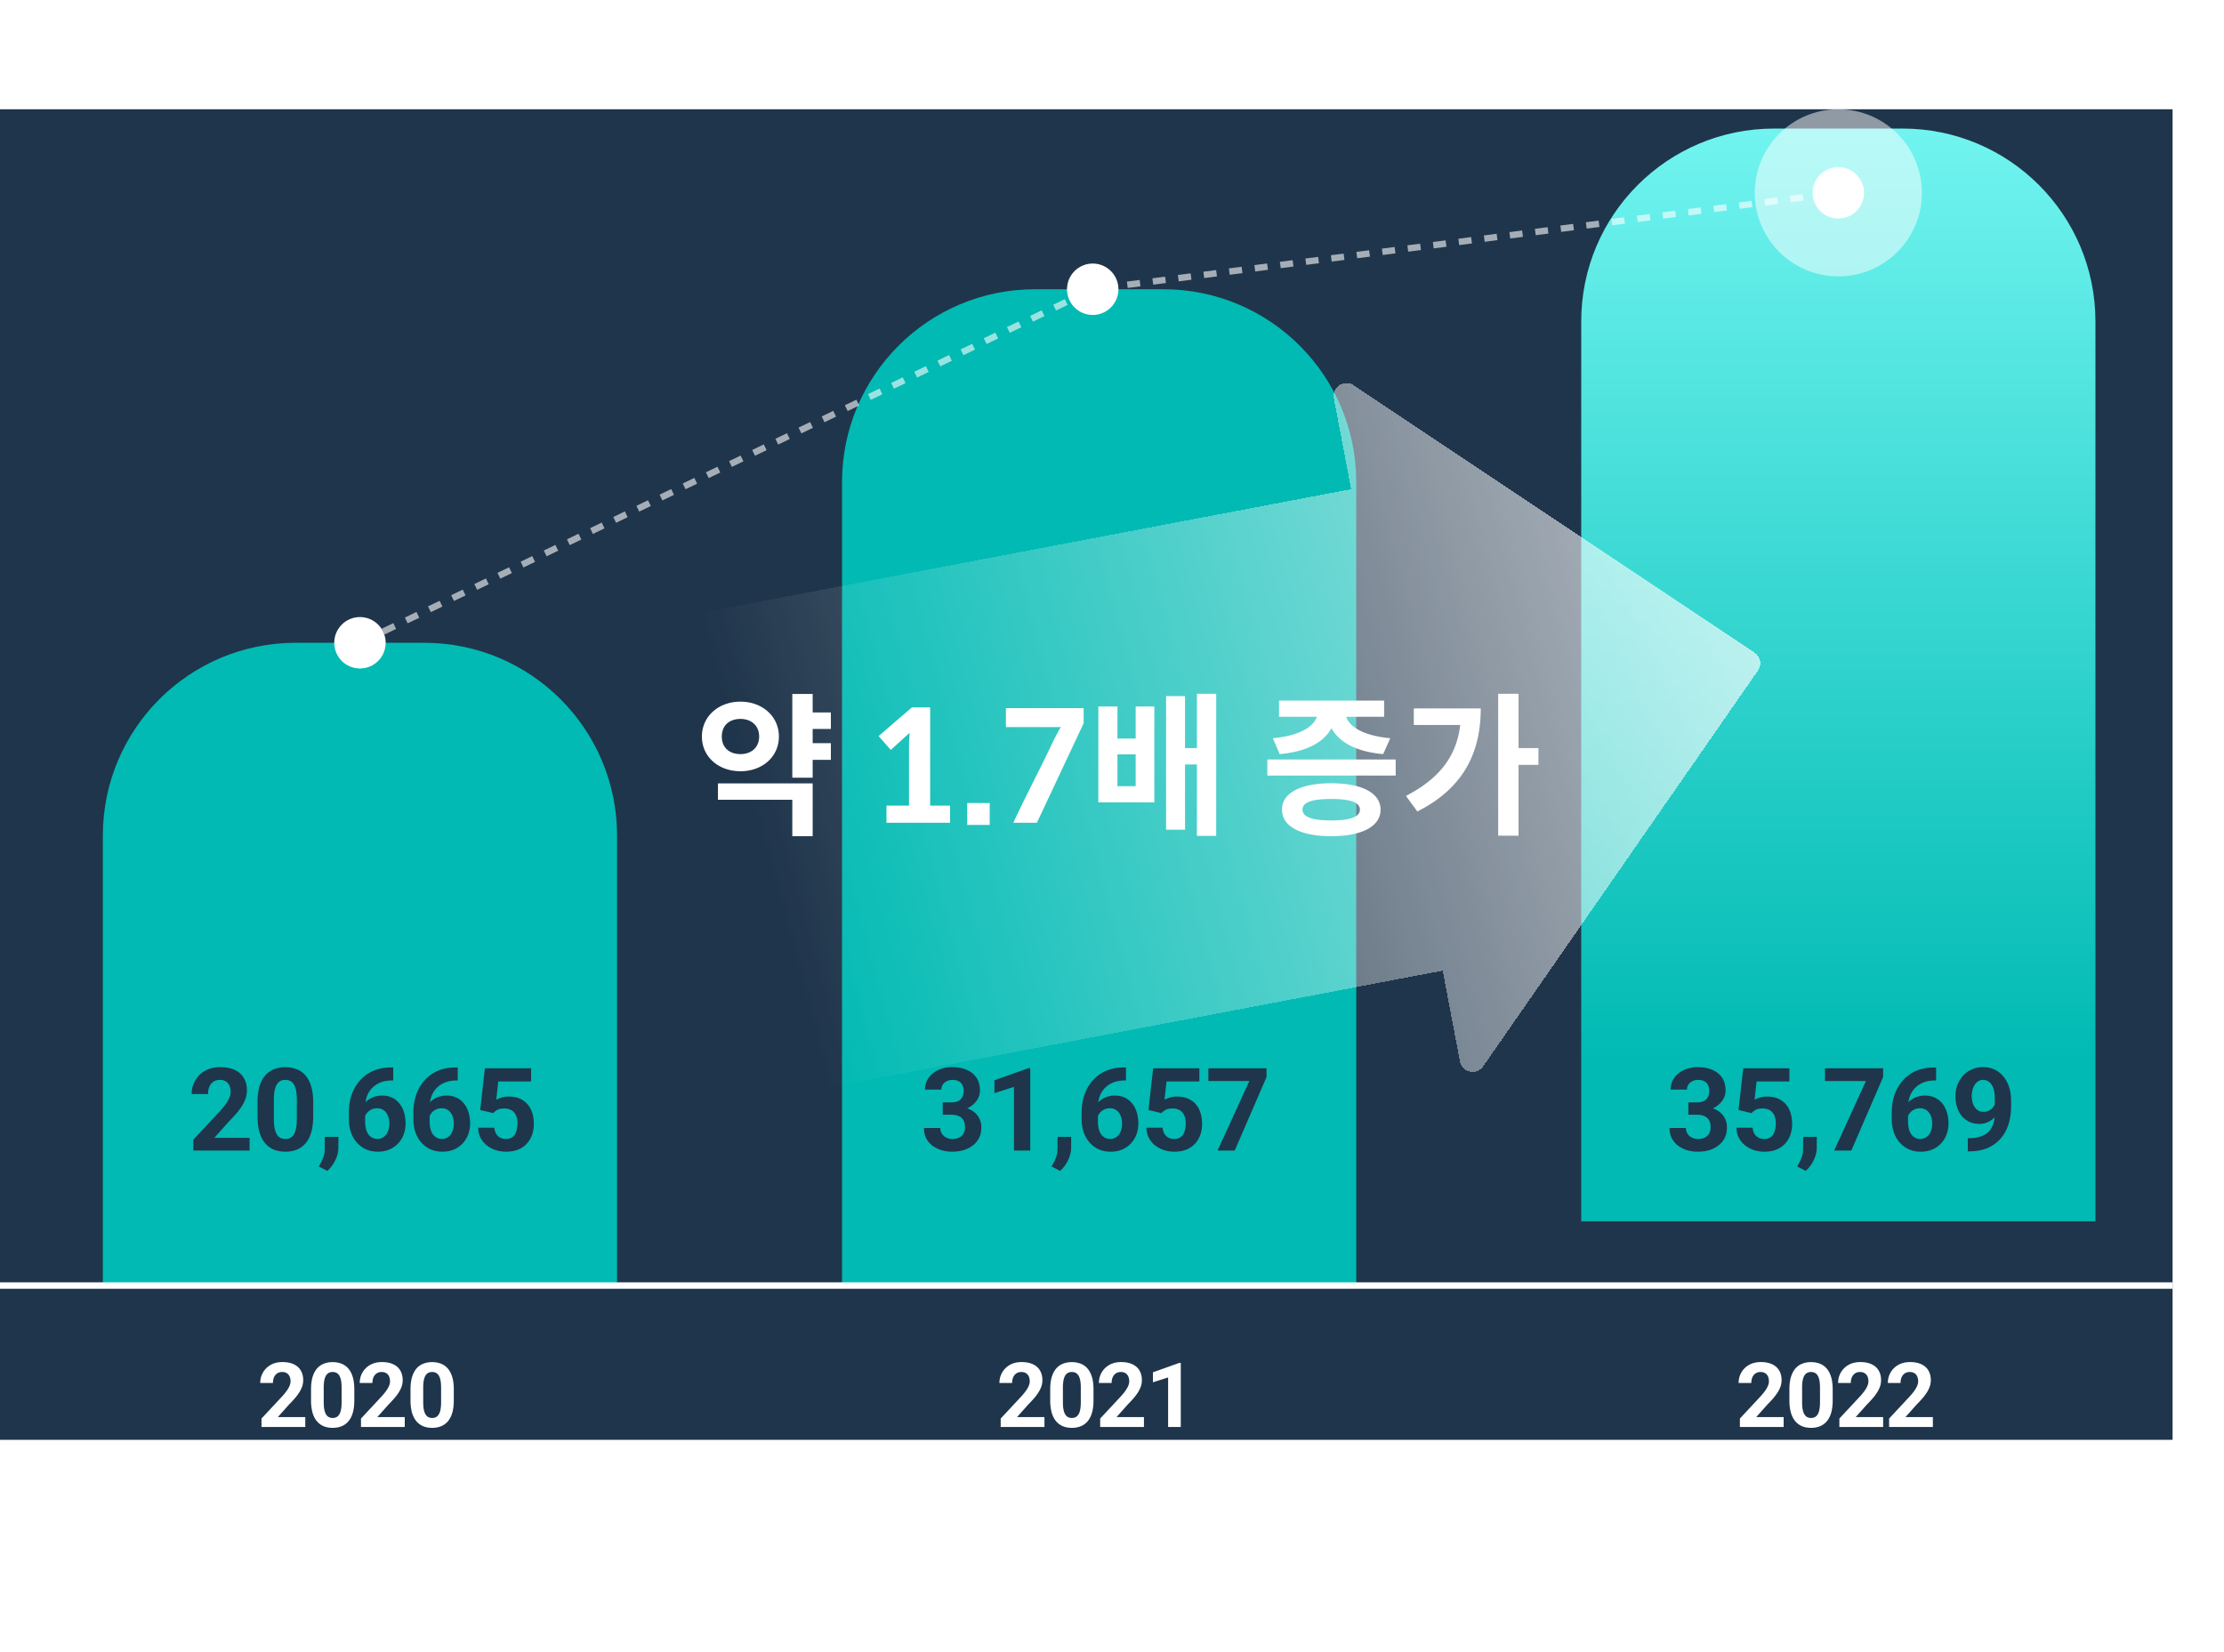
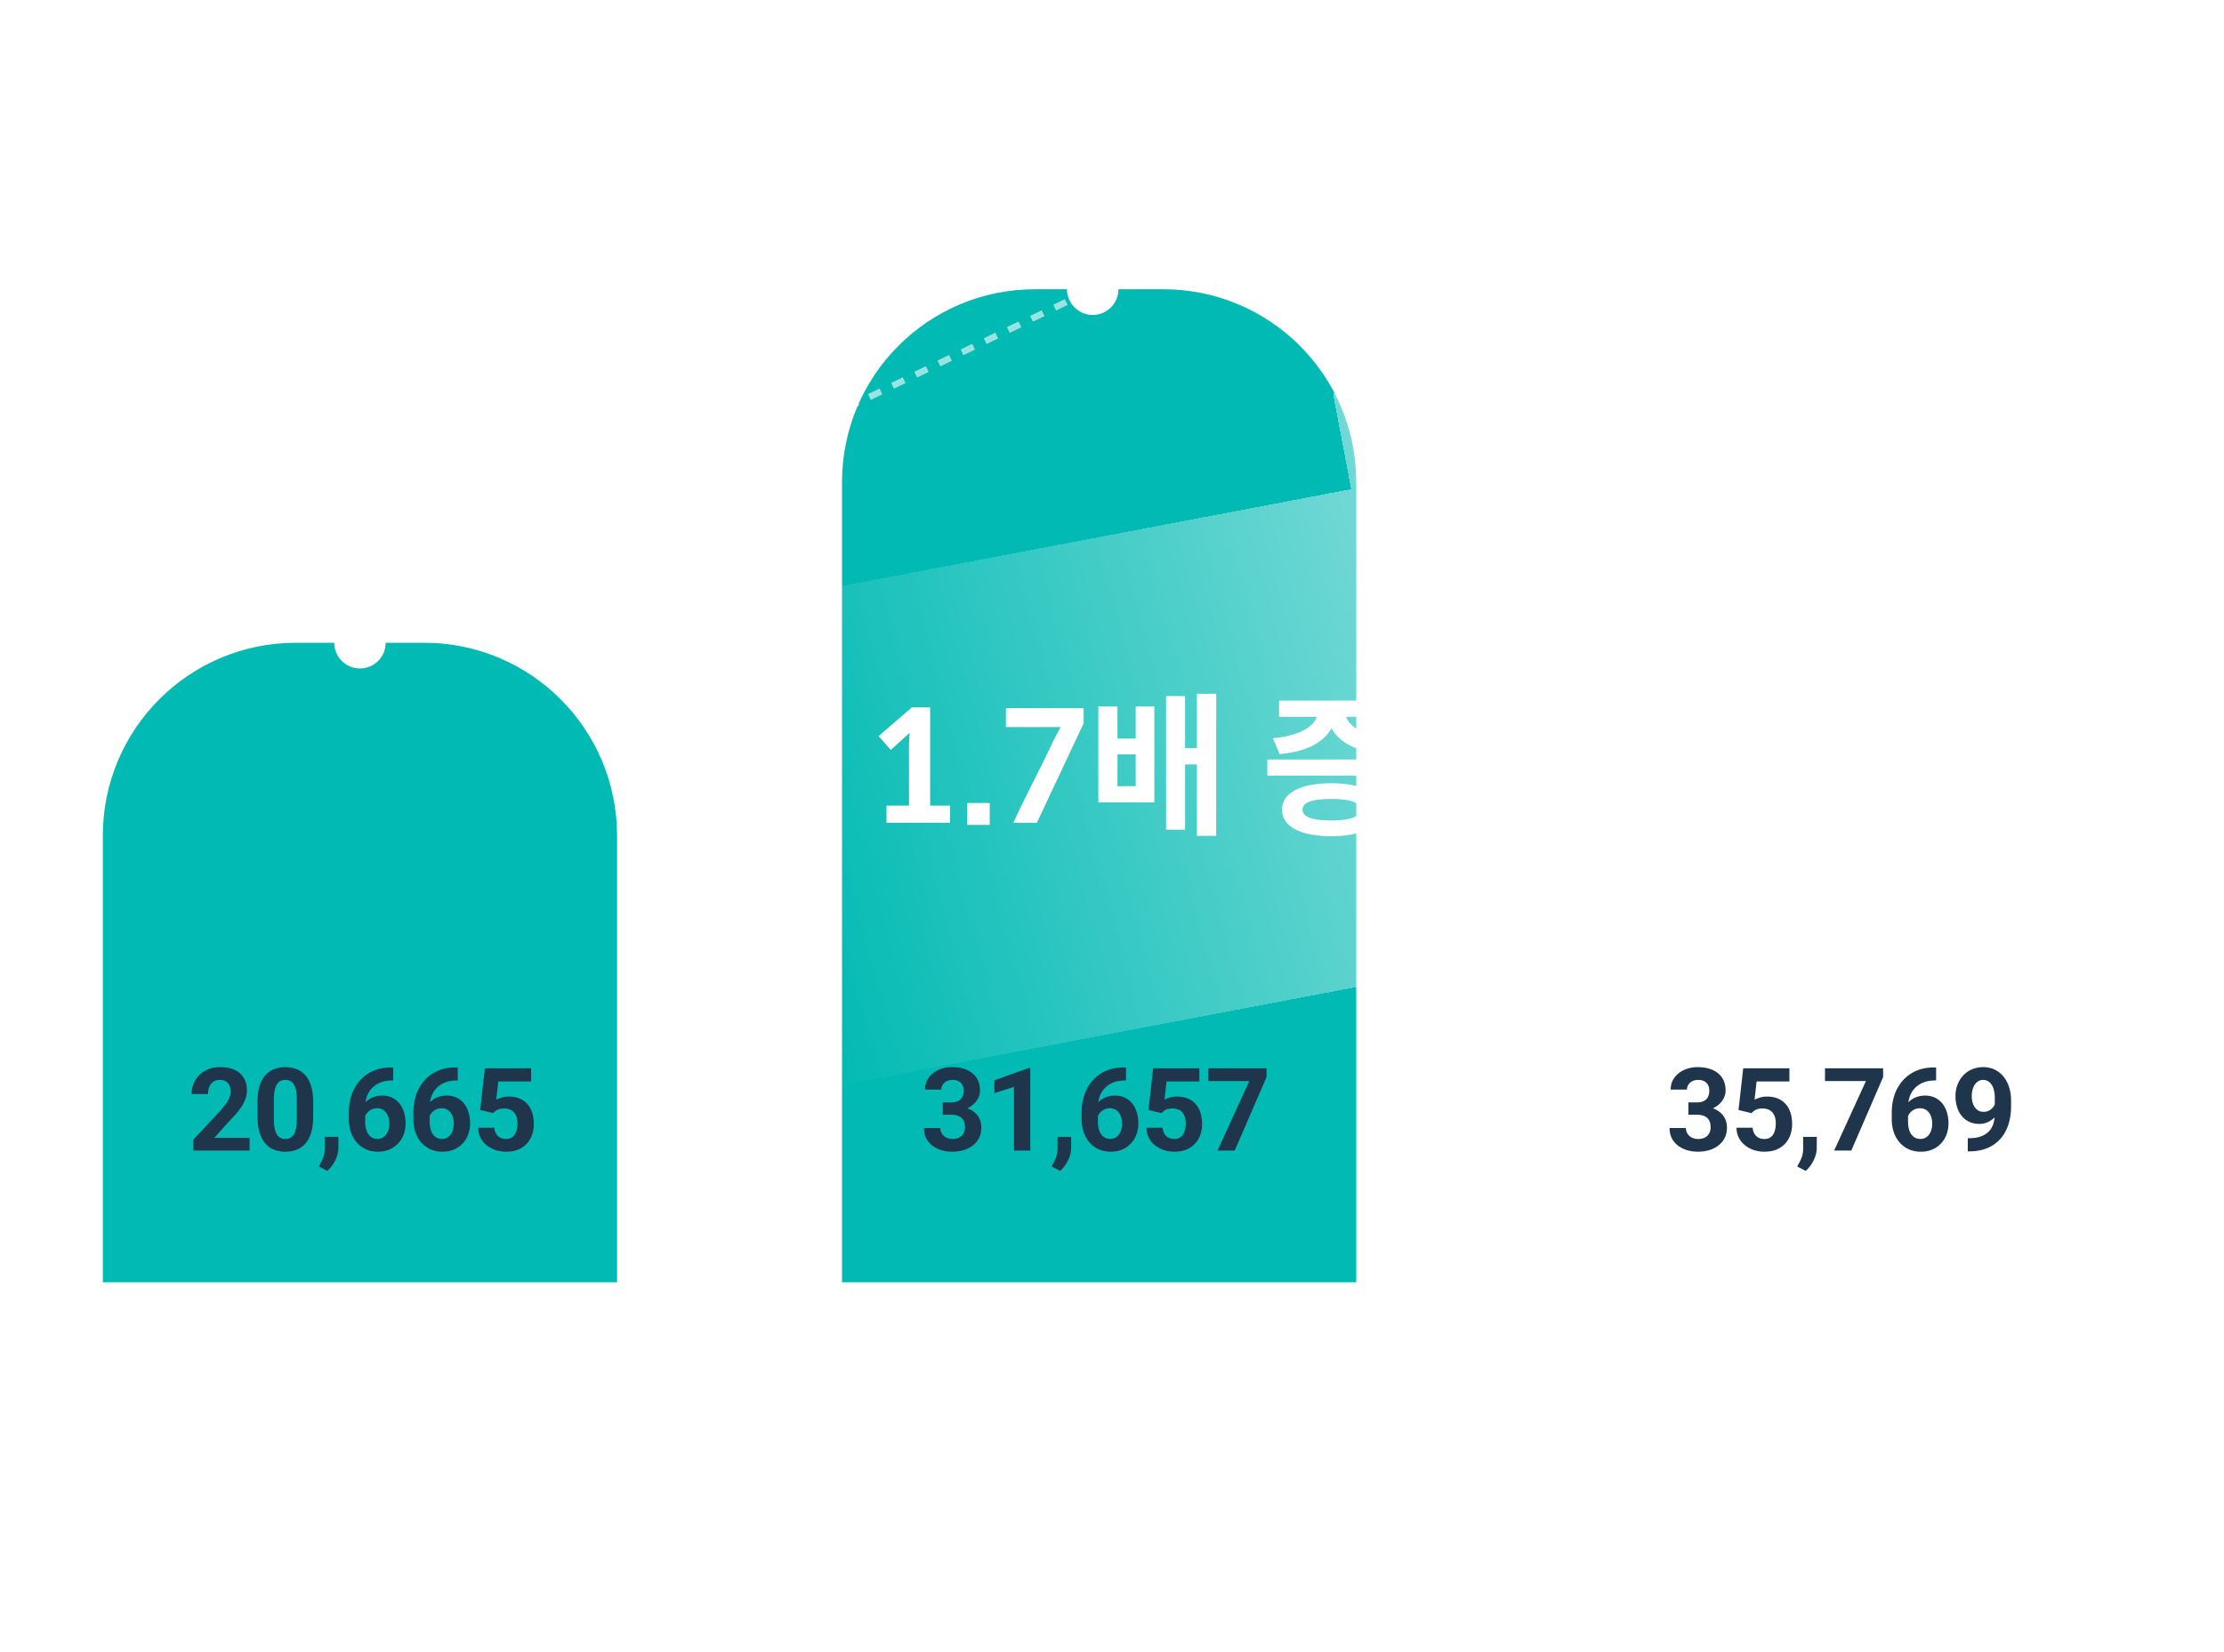
<svg xmlns="http://www.w3.org/2000/svg" width="346" height="257" viewBox="0 0 346 257" fill="none">
-   <path d="M0 17h338v207H0V17z" fill="#1F354B" />
+   <path d="M0 17h338v207V17z" fill="#1F354B" />
  <path d="M277.492 220.462V222h-6.808v-1.312l3.219-3.453c.324-.36.579-.676.766-.95.187-.278.321-.526.403-.745a1.75 1.75 0 0 0 .13-.636c0-.3-.05-.558-.15-.772a1.122 1.122 0 0 0-.445-.506c-.191-.119-.428-.178-.711-.178-.3 0-.56.073-.779.219a1.397 1.397 0 0 0-.492.608c-.109.26-.164.554-.164.882h-1.976c0-.592.142-1.135.424-1.627a3.109 3.109 0 0 1 1.196-1.182c.515-.297 1.126-.445 1.833-.445.697 0 1.285.114 1.763.342.483.223.848.547 1.094.971.251.419.376.92.376 1.504 0 .328-.053.649-.157.964a4.383 4.383 0 0 1-.452.929 7.309 7.309 0 0 1-.697.93c-.273.314-.576.64-.909.978l-1.729 1.941h4.265zm7.63-4.314v1.723c0 .747-.08 1.392-.239 1.935-.16.537-.39.979-.691 1.326a2.72 2.72 0 0 1-1.059.759 3.657 3.657 0 0 1-1.368.246c-.401 0-.774-.05-1.121-.151a2.802 2.802 0 0 1-.936-.485 3.062 3.062 0 0 1-.711-.827 4.241 4.241 0 0 1-.451-1.203 7.302 7.302 0 0 1-.158-1.6v-1.723c0-.747.08-1.387.24-1.92.164-.538.394-.978.69-1.32a2.717 2.717 0 0 1 1.067-.752c.41-.164.865-.246 1.367-.246.401 0 .772.053 1.114.157.346.101.659.258.937.472.278.214.515.49.71.827.196.333.347.732.452 1.196.104.461.157.989.157 1.586zm-1.976 1.983v-2.249c0-.36-.02-.675-.061-.944a2.822 2.822 0 0 0-.171-.683 1.45 1.45 0 0 0-.287-.465 1.057 1.057 0 0 0-.39-.26 1.39 1.39 0 0 0-.485-.082c-.224 0-.422.044-.595.13a1.113 1.113 0 0 0-.431.417c-.118.187-.209.438-.273.752a6.18 6.18 0 0 0-.089 1.135v2.249c0 .36.018.677.055.95.041.273.1.508.177.704.083.192.178.349.288.472.114.118.243.205.389.26.151.054.315.082.492.082.219 0 .413-.044.581-.13.174-.091.319-.233.438-.424.123-.196.214-.451.273-.766.06-.314.089-.697.089-1.148zm9.824 2.331V222h-6.808v-1.312l3.219-3.453c.324-.36.579-.676.766-.95.187-.278.321-.526.403-.745a1.75 1.75 0 0 0 .13-.636c0-.3-.05-.558-.15-.772a1.114 1.114 0 0 0-.444-.506c-.192-.119-.429-.178-.711-.178-.301 0-.561.073-.78.219a1.397 1.397 0 0 0-.492.608c-.109.26-.164.554-.164.882h-1.976c0-.592.142-1.135.424-1.627a3.112 3.112 0 0 1 1.197-1.182c.515-.297 1.125-.445 1.832-.445.697 0 1.285.114 1.763.342.483.223.848.547 1.094.971.251.419.376.92.376 1.504 0 .328-.052.649-.157.964a4.377 4.377 0 0 1-.451.929 7.417 7.417 0 0 1-.698.93c-.273.314-.576.64-.909.978l-1.729 1.941h4.265zm7.739 0V222h-6.808v-1.312l3.22-3.453c.323-.36.578-.676.765-.95.187-.278.321-.526.403-.745a1.75 1.75 0 0 0 .13-.636c0-.3-.05-.558-.15-.772a1.114 1.114 0 0 0-.444-.506c-.192-.119-.429-.178-.711-.178-.301 0-.561.073-.78.219a1.397 1.397 0 0 0-.492.608c-.109.26-.164.554-.164.882h-1.975c0-.592.141-1.135.423-1.627a3.112 3.112 0 0 1 1.197-1.182c.515-.297 1.125-.445 1.832-.445.697 0 1.285.114 1.763.342.483.223.848.547 1.094.971.251.419.376.92.376 1.504 0 .328-.052.649-.157.964a4.377 4.377 0 0 1-.451.929 7.417 7.417 0 0 1-.698.93c-.273.314-.576.64-.909.978l-1.729 1.941h4.265zM162.492 220.462V222h-6.808v-1.312l3.219-3.453c.324-.36.579-.676.766-.95.187-.278.321-.526.403-.745a1.75 1.75 0 0 0 .13-.636c0-.3-.05-.558-.15-.772a1.122 1.122 0 0 0-.445-.506c-.191-.119-.428-.178-.711-.178-.3 0-.56.073-.779.219a1.397 1.397 0 0 0-.492.608c-.109.26-.164.554-.164.882h-1.976c0-.592.142-1.135.424-1.627a3.109 3.109 0 0 1 1.196-1.182c.515-.297 1.126-.445 1.833-.445.697 0 1.285.114 1.763.342.483.223.848.547 1.094.971.251.419.376.92.376 1.504 0 .328-.053.649-.157.964a4.383 4.383 0 0 1-.452.929 7.309 7.309 0 0 1-.697.93c-.273.314-.576.64-.909.978l-1.729 1.941h4.265zm7.63-4.314v1.723c0 .747-.08 1.392-.239 1.935-.16.537-.39.979-.691 1.326a2.72 2.72 0 0 1-1.059.759 3.657 3.657 0 0 1-1.368.246c-.401 0-.774-.05-1.121-.151a2.802 2.802 0 0 1-.936-.485 3.062 3.062 0 0 1-.711-.827 4.241 4.241 0 0 1-.451-1.203 7.302 7.302 0 0 1-.158-1.6v-1.723c0-.747.08-1.387.24-1.92.164-.538.394-.978.69-1.32a2.717 2.717 0 0 1 1.067-.752c.41-.164.865-.246 1.367-.246.401 0 .772.053 1.114.157.346.101.659.258.937.472.278.214.515.49.71.827.196.333.347.732.452 1.196.104.461.157.989.157 1.586zm-1.976 1.983v-2.249c0-.36-.02-.675-.061-.944a2.822 2.822 0 0 0-.171-.683 1.45 1.45 0 0 0-.287-.465 1.057 1.057 0 0 0-.39-.26 1.39 1.39 0 0 0-.485-.082c-.224 0-.422.044-.595.13a1.113 1.113 0 0 0-.431.417c-.118.187-.209.438-.273.752a6.18 6.18 0 0 0-.089 1.135v2.249c0 .36.018.677.055.95.041.273.1.508.177.704.083.192.178.349.288.472.114.118.243.205.389.26.151.054.315.082.492.082.219 0 .413-.044.581-.13.174-.091.319-.233.438-.424.123-.196.214-.451.273-.766.06-.314.089-.697.089-1.148zm9.824 2.331V222h-6.808v-1.312l3.219-3.453c.324-.36.579-.676.766-.95.187-.278.321-.526.403-.745a1.75 1.75 0 0 0 .13-.636c0-.3-.05-.558-.15-.772a1.114 1.114 0 0 0-.444-.506c-.192-.119-.429-.178-.711-.178-.301 0-.561.073-.78.219a1.397 1.397 0 0 0-.492.608c-.109.26-.164.554-.164.882h-1.976c0-.592.142-1.135.424-1.627a3.112 3.112 0 0 1 1.197-1.182c.515-.297 1.125-.445 1.832-.445.697 0 1.285.114 1.763.342.483.223.848.547 1.094.971.251.419.376.92.376 1.504 0 .328-.052.649-.157.964a4.377 4.377 0 0 1-.451.929 7.417 7.417 0 0 1-.698.93c-.273.314-.576.64-.909.978l-1.729 1.941h4.265zm5.73-8.436V222h-1.969v-7.704l-2.365.752v-1.552l4.122-1.47h.212zM47.492 220.462V222h-6.808v-1.312l3.22-3.453a9.37 9.37 0 0 0 .765-.95c.187-.278.321-.526.403-.745.087-.223.13-.435.13-.636 0-.3-.05-.558-.15-.772a1.117 1.117 0 0 0-.445-.506c-.191-.119-.428-.178-.71-.178-.301 0-.561.073-.78.219a1.396 1.396 0 0 0-.492.608c-.11.26-.164.554-.164.882h-1.976c0-.592.142-1.135.424-1.627a3.106 3.106 0 0 1 1.197-1.182c.514-.297 1.125-.445 1.831-.445.698 0 1.286.114 1.764.342.483.223.848.547 1.094.971.25.419.376.92.376 1.504 0 .328-.053.649-.157.964a4.369 4.369 0 0 1-.452.929 7.399 7.399 0 0 1-.697.93c-.273.314-.576.64-.909.978l-1.73 1.941h4.266zm7.63-4.314v1.723c0 .747-.08 1.392-.24 1.935-.159.537-.389.979-.69 1.326-.296.342-.65.595-1.06.759-.41.164-.865.246-1.367.246a3.99 3.99 0 0 1-1.12-.151 2.802 2.802 0 0 1-.937-.485 3.081 3.081 0 0 1-.711-.827 4.235 4.235 0 0 1-.451-1.203 7.317 7.317 0 0 1-.157-1.6v-1.723c0-.747.08-1.387.239-1.92.164-.538.394-.978.69-1.32.3-.342.656-.592 1.067-.752.41-.164.866-.246 1.367-.246.4 0 .772.053 1.114.157.346.101.659.258.937.472.278.214.515.49.71.827.196.333.347.732.452 1.196.104.461.157.989.157 1.586zm-1.976 1.983v-2.249c0-.36-.02-.675-.061-.944a2.78 2.78 0 0 0-.171-.683 1.444 1.444 0 0 0-.287-.465 1.057 1.057 0 0 0-.39-.26 1.388 1.388 0 0 0-.485-.082 1.32 1.32 0 0 0-.595.13 1.112 1.112 0 0 0-.43.417c-.12.187-.21.438-.274.752-.06.31-.089.688-.089 1.135v2.249c0 .36.018.677.055.95.04.273.1.508.178.704.081.192.177.349.287.472.114.118.243.205.39.26.15.054.314.082.491.082.22 0 .413-.044.581-.13.174-.091.32-.233.438-.424.123-.196.214-.451.273-.766.06-.314.09-.697.09-1.148zm9.824 2.331V222h-6.808v-1.312l3.22-3.453c.323-.36.578-.676.765-.95.187-.278.321-.526.403-.745.087-.223.13-.435.13-.636 0-.3-.05-.558-.15-.772a1.117 1.117 0 0 0-.444-.506c-.192-.119-.429-.178-.711-.178-.301 0-.56.073-.78.219a1.396 1.396 0 0 0-.492.608c-.11.26-.164.554-.164.882h-1.975c0-.592.14-1.135.423-1.627a3.107 3.107 0 0 1 1.197-1.182c.515-.297 1.125-.445 1.832-.445.697 0 1.285.114 1.763.342.483.223.848.547 1.094.971.25.419.376.92.376 1.504 0 .328-.052.649-.157.964a4.369 4.369 0 0 1-.451.929 7.407 7.407 0 0 1-.698.93c-.273.314-.576.64-.909.978l-1.73 1.941h4.266zm7.63-4.314v1.723c0 .747-.08 1.392-.24 1.935-.159.537-.389.979-.69 1.326-.296.342-.65.595-1.06.759-.41.164-.865.246-1.366.246-.401 0-.775-.05-1.121-.151a2.801 2.801 0 0 1-.937-.485 3.081 3.081 0 0 1-.711-.827 4.235 4.235 0 0 1-.451-1.203 7.317 7.317 0 0 1-.157-1.6v-1.723c0-.747.08-1.387.239-1.92.164-.538.394-.978.69-1.32a2.72 2.72 0 0 1 1.067-.752c.41-.164.866-.246 1.367-.246.4 0 .772.053 1.114.157.347.101.659.258.937.472.278.214.515.49.71.827.197.333.347.732.452 1.196.105.461.157.989.157 1.586zm-1.976 1.983v-2.249c0-.36-.02-.675-.061-.944a2.776 2.776 0 0 0-.171-.683 1.444 1.444 0 0 0-.287-.465 1.056 1.056 0 0 0-.39-.26 1.388 1.388 0 0 0-.485-.082 1.32 1.32 0 0 0-.595.13 1.111 1.111 0 0 0-.43.417c-.119.187-.21.438-.274.752-.06.31-.089.688-.089 1.135v2.249c0 .36.018.677.055.95.04.273.1.508.178.704.082.192.177.349.287.472.114.118.244.205.39.26.15.054.314.082.492.082.218 0 .412-.044.58-.13.174-.091.32-.233.438-.424.123-.196.214-.451.273-.766.06-.314.09-.697.09-1.148z" fill="#fff" />
  <path d="M16 130c0-16.569 13.431-30 30-30h20c16.569 0 30 13.431 30 30v70H16v-70zM131 75c0-16.569 13.431-30 30-30h20c16.569 0 30 13.431 30 30v125h-80V75z" fill="#00BAB3" />
  <g filter="url(#p0f9g5cvga)">
-     <path d="M246 60c0-16.569 13.431-30 30-30h20c16.569 0 30 13.431 30 30v140h-80V60z" fill="url(#k1xsq9pd1b)" />
-   </g>
+     </g>
  <path d="M38.828 177.021v1.978h-8.754v-1.687l4.14-4.439c.416-.463.744-.87.984-1.222.24-.357.413-.676.519-.958a2.26 2.26 0 0 0 .167-.817c0-.387-.065-.718-.194-.993a1.446 1.446 0 0 0-.57-.651c-.247-.152-.552-.228-.915-.228-.387 0-.72.094-1.002.281a1.791 1.791 0 0 0-.633.782c-.14.334-.21.712-.21 1.134h-2.54c0-.762.181-1.459.544-2.092a3.998 3.998 0 0 1 1.538-1.52c.663-.381 1.448-.571 2.356-.571.896 0 1.652.146 2.267.439.622.287 1.09.703 1.407 1.248.322.539.483 1.184.483 1.934 0 .422-.067.835-.202 1.239a5.594 5.594 0 0 1-.58 1.195 9.646 9.646 0 0 1-.897 1.196c-.351.404-.74.823-1.169 1.256l-2.223 2.496h5.484zm9.895-5.545v2.214c0 .961-.102 1.79-.307 2.488-.205.691-.501 1.26-.888 1.705-.38.439-.835.764-1.362.975a4.693 4.693 0 0 1-1.758.317 5.16 5.16 0 0 1-1.441-.194 3.6 3.6 0 0 1-1.204-.624 3.953 3.953 0 0 1-.915-1.063 5.455 5.455 0 0 1-.58-1.547c-.134-.598-.202-1.283-.202-2.057v-2.214c0-.961.103-1.785.308-2.47.21-.692.507-1.257.887-1.696.387-.44.844-.762 1.372-.967a4.693 4.693 0 0 1 1.757-.317c.516 0 .994.068 1.433.203.445.128.847.331 1.204.606.358.275.662.63.914 1.063.252.428.445.941.58 1.539.135.591.202 1.271.202 2.039zm-2.54 2.548v-2.891c0-.463-.026-.867-.079-1.213a3.556 3.556 0 0 0-.22-.879 1.865 1.865 0 0 0-.369-.598 1.357 1.357 0 0 0-.5-.334 1.773 1.773 0 0 0-.625-.105c-.287 0-.542.056-.764.167a1.42 1.42 0 0 0-.554.536c-.152.24-.27.563-.352.967a7.915 7.915 0 0 0-.114 1.459v2.891c0 .463.024.871.07 1.222.053.352.13.653.23.905.105.246.228.449.368.607.147.152.314.263.501.334.194.07.404.105.633.105.281 0 .53-.055.747-.167a1.47 1.47 0 0 0 .563-.545c.158-.252.275-.58.351-.984.076-.404.114-.897.114-1.477zm6.468 2.839-.009 1.697c0 .65-.164 1.306-.492 1.968-.322.662-.732 1.204-1.23 1.626l-1.319-.676c.147-.27.29-.54.43-.809.142-.27.259-.565.352-.888.094-.322.141-.688.141-1.098v-1.82h2.127zm8.155-10.793h.37v2.022h-.15c-.668 0-1.263.099-1.784.299a3.668 3.668 0 0 0-1.328.852 3.704 3.704 0 0 0-.826 1.319 5.032 5.032 0 0 0-.281 1.731v2.127c0 .457.044.861.132 1.213.094.346.225.636.395.87.176.228.381.401.616.518.234.112.498.167.79.167.276 0 .525-.058.748-.175.228-.117.422-.282.58-.492.164-.217.287-.469.369-.756.088-.293.132-.613.132-.958a3.32 3.32 0 0 0-.132-.958 2.17 2.17 0 0 0-.37-.756 1.687 1.687 0 0 0-.597-.501 1.747 1.747 0 0 0-.79-.176c-.4 0-.75.094-1.056.281a2.023 2.023 0 0 0-.703.703c-.17.288-.26.589-.272.906l-.765-.493c.018-.451.111-.878.281-1.283a3.53 3.53 0 0 1 .721-1.072c.31-.316.683-.562 1.116-.738a3.76 3.76 0 0 1 1.468-.273c.598 0 1.122.115 1.573.343.457.229.838.542 1.143.94.305.399.533.859.685 1.38.153.522.229 1.078.229 1.67 0 .621-.102 1.199-.308 1.732a4.046 4.046 0 0 1-2.223 2.329 4.535 4.535 0 0 1-1.776.334c-.68 0-1.297-.123-1.854-.369a4.225 4.225 0 0 1-1.424-1.055 4.775 4.775 0 0 1-.923-1.608 6.311 6.311 0 0 1-.316-2.039v-.985c0-1.031.15-1.974.448-2.83a6.517 6.517 0 0 1 1.31-2.232 5.825 5.825 0 0 1 2.056-1.468c.803-.346 1.708-.519 2.716-.519zm10.036 0h.37v2.022h-.15c-.668 0-1.263.099-1.784.299a3.67 3.67 0 0 0-1.328.852 3.707 3.707 0 0 0-.826 1.319 5.033 5.033 0 0 0-.281 1.731v2.127c0 .457.044.861.132 1.213.094.346.225.636.395.87.176.228.381.401.615.518.235.112.499.167.792.167.275 0 .524-.058.747-.175.228-.117.421-.282.58-.492.164-.217.287-.469.369-.756.088-.293.132-.613.132-.958 0-.346-.044-.665-.132-.958a2.17 2.17 0 0 0-.37-.756 1.688 1.688 0 0 0-.597-.501 1.747 1.747 0 0 0-.791-.176c-.398 0-.75.094-1.055.281a2.023 2.023 0 0 0-.703.703c-.17.288-.26.589-.272.906l-.765-.493c.018-.451.111-.878.281-1.283a3.53 3.53 0 0 1 .721-1.072c.31-.316.683-.562 1.116-.738a3.76 3.76 0 0 1 1.468-.273c.598 0 1.122.115 1.573.343.457.229.838.542 1.143.94.305.399.533.859.685 1.38.153.522.229 1.078.229 1.67 0 .621-.103 1.199-.308 1.732a4.044 4.044 0 0 1-2.223 2.329 4.535 4.535 0 0 1-1.776.334c-.68 0-1.298-.123-1.854-.369a4.224 4.224 0 0 1-1.424-1.055 4.774 4.774 0 0 1-.923-1.608 6.311 6.311 0 0 1-.316-2.039v-.985c0-1.031.15-1.974.448-2.83a6.516 6.516 0 0 1 1.31-2.232 5.825 5.825 0 0 1 2.056-1.468c.803-.346 1.708-.519 2.716-.519zm5.888 7.102-2.022-.484.73-6.486h7.189v2.048h-5.106l-.317 2.839c.17-.1.428-.205.774-.317a3.605 3.605 0 0 1 1.16-.175c.62 0 1.172.096 1.652.29.48.193.888.474 1.222.843.34.37.597.821.773 1.354.176.533.264 1.137.264 1.811a5.01 5.01 0 0 1-.264 1.626 4.052 4.052 0 0 1-.8 1.371 3.73 3.73 0 0 1-1.344.94c-.54.229-1.178.343-1.916.343-.551 0-1.084-.082-1.6-.246a4.397 4.397 0 0 1-1.38-.73 3.755 3.755 0 0 1-.976-1.169c-.24-.463-.366-.99-.377-1.582h2.513c.035.364.13.677.281.941.159.257.367.457.624.597.258.141.56.211.906.211.322 0 .598-.061.826-.184.228-.123.413-.293.554-.51.14-.223.243-.481.307-.774.07-.298.106-.621.106-.966 0-.346-.041-.659-.123-.941a2.009 2.009 0 0 0-.378-.729 1.672 1.672 0 0 0-.65-.475 2.275 2.275 0 0 0-.906-.167c-.469 0-.832.073-1.09.22a2.603 2.603 0 0 0-.632.501zM146.667 171.502h1.354c.433 0 .791-.073 1.072-.22.281-.152.489-.363.624-.633.14-.275.211-.594.211-.958 0-.328-.065-.618-.194-.87a1.304 1.304 0 0 0-.571-.597c-.258-.147-.583-.22-.975-.22-.311 0-.598.061-.862.184a1.587 1.587 0 0 0-.633.519 1.362 1.362 0 0 0-.237.809h-2.54c0-.704.188-1.316.563-1.837.38-.522.89-.929 1.529-1.222a4.996 4.996 0 0 1 2.109-.439c.867 0 1.626.14 2.277.421.65.276 1.157.683 1.52 1.222.363.539.545 1.207.545 2.004 0 .404-.094.797-.281 1.178a3.3 3.3 0 0 1-.809 1.019 4.022 4.022 0 0 1-1.265.721 5.022 5.022 0 0 1-1.679.264h-1.758v-1.345zm0 1.925v-1.31h1.758c.697 0 1.309.079 1.837.237.527.159.969.387 1.327.686.357.293.627.642.808 1.046.182.398.273.841.273 1.327 0 .598-.114 1.131-.343 1.6a3.339 3.339 0 0 1-.967 1.177c-.41.323-.89.569-1.441.739a6.29 6.29 0 0 1-1.802.246 5.84 5.84 0 0 1-1.591-.22 4.73 4.73 0 0 1-1.406-.677 3.474 3.474 0 0 1-1.002-1.142c-.246-.463-.369-1.011-.369-1.644h2.54c0 .328.082.621.246.879.164.258.39.46.677.607.293.146.618.219.976.219.404 0 .75-.073 1.037-.219.293-.153.515-.364.668-.633.158-.276.237-.595.237-.958 0-.469-.085-.844-.255-1.125a1.515 1.515 0 0 0-.729-.633c-.317-.135-.692-.202-1.125-.202h-1.354zm13.613-7.251v12.823h-2.531v-9.905l-3.041.967v-1.996l5.3-1.889h.272zm6.371 10.687-.009 1.697c0 .65-.164 1.306-.492 1.968-.322.662-.732 1.204-1.23 1.626l-1.319-.676c.147-.27.29-.54.431-.809.14-.27.258-.565.351-.888a3.92 3.92 0 0 0 .141-1.098v-1.82h2.127zm8.155-10.793h.369v2.022h-.149c-.668 0-1.263.099-1.784.299a3.675 3.675 0 0 0-1.328.852 3.72 3.72 0 0 0-.826 1.319 5.045 5.045 0 0 0-.281 1.731v2.127c0 .457.044.861.132 1.213.094.346.225.636.395.87.176.228.381.401.616.518.234.112.498.167.791.167.275 0 .524-.058.747-.175.228-.117.422-.282.58-.492.164-.217.287-.469.369-.756.088-.293.132-.613.132-.958 0-.346-.044-.665-.132-.958a2.17 2.17 0 0 0-.369-.756 1.69 1.69 0 0 0-.598-.501 1.746 1.746 0 0 0-.791-.176c-.398 0-.75.094-1.055.281a2.03 2.03 0 0 0-.703.703c-.17.288-.26.589-.272.906l-.765-.493c.018-.451.112-.878.281-1.283a3.53 3.53 0 0 1 .721-1.072 3.276 3.276 0 0 1 1.116-.738 3.762 3.762 0 0 1 1.468-.273c.598 0 1.122.115 1.573.343.457.229.838.542 1.143.94.305.399.533.859.685 1.38.153.522.229 1.078.229 1.67 0 .621-.103 1.199-.308 1.732a4.04 4.04 0 0 1-2.223 2.329 4.538 4.538 0 0 1-1.776.334 4.54 4.54 0 0 1-1.854-.369 4.218 4.218 0 0 1-1.424-1.055 4.785 4.785 0 0 1-.923-1.608 6.309 6.309 0 0 1-.316-2.039v-.985c0-1.031.149-1.974.448-2.83a6.513 6.513 0 0 1 1.31-2.232 5.826 5.826 0 0 1 2.056-1.468c.803-.346 1.708-.519 2.716-.519zm5.888 7.102-2.022-.484.73-6.486h7.189v2.048h-5.106l-.317 2.839c.17-.1.428-.205.774-.317a3.6 3.6 0 0 1 1.16-.175c.621 0 1.172.096 1.652.29a3.26 3.26 0 0 1 1.222.843c.34.37.597.821.773 1.354.176.533.264 1.137.264 1.811 0 .568-.088 1.11-.264 1.626a4.046 4.046 0 0 1-.8 1.371 3.724 3.724 0 0 1-1.344.94c-.539.229-1.178.343-1.916.343a5.249 5.249 0 0 1-1.6-.246 4.393 4.393 0 0 1-1.38-.73 3.756 3.756 0 0 1-.975-1.169c-.241-.463-.367-.99-.378-1.582h2.513c.035.364.129.677.282.941.158.257.366.457.624.597.257.141.559.211.905.211.322 0 .598-.061.826-.184.229-.123.413-.293.554-.51.14-.223.243-.481.307-.774.071-.298.106-.621.106-.966 0-.346-.041-.659-.123-.941a2.007 2.007 0 0 0-.378-.729 1.672 1.672 0 0 0-.651-.475 2.27 2.27 0 0 0-.905-.167c-.469 0-.832.073-1.09.22a2.58 2.58 0 0 0-.632.501zm16.346-6.97v1.362l-4.948 11.435h-2.672l4.948-10.819h-6.372v-1.978h9.044zM262.667 171.503h1.354c.433 0 .791-.073 1.072-.22.281-.152.489-.363.624-.633.14-.275.211-.594.211-.958 0-.328-.065-.618-.194-.87a1.304 1.304 0 0 0-.571-.597c-.258-.147-.583-.22-.975-.22-.311 0-.598.061-.862.184a1.579 1.579 0 0 0-.633.519 1.362 1.362 0 0 0-.237.809h-2.54c0-.704.188-1.316.563-1.837.38-.522.89-.929 1.529-1.222a4.996 4.996 0 0 1 2.109-.439c.867 0 1.626.14 2.277.421.65.276 1.157.683 1.52 1.222.363.539.545 1.207.545 2.004 0 .404-.094.797-.281 1.178a3.3 3.3 0 0 1-.809 1.019 4.022 4.022 0 0 1-1.265.721 5.022 5.022 0 0 1-1.679.264h-1.758v-1.345zm0 1.925v-1.31h1.758c.697 0 1.309.079 1.837.237.527.159.969.387 1.327.686.357.293.627.642.808 1.046.182.398.273.841.273 1.327 0 .598-.114 1.131-.343 1.6a3.339 3.339 0 0 1-.967 1.177c-.41.323-.89.569-1.441.739a6.29 6.29 0 0 1-1.802.246 5.84 5.84 0 0 1-1.591-.22 4.73 4.73 0 0 1-1.406-.677 3.474 3.474 0 0 1-1.002-1.142c-.246-.463-.369-1.011-.369-1.644h2.54c0 .328.082.621.246.879.164.258.39.46.677.607.293.146.618.219.976.219.404 0 .75-.073 1.037-.219.293-.153.515-.364.668-.633.158-.276.237-.595.237-.958 0-.469-.085-.844-.255-1.125a1.515 1.515 0 0 0-.729-.633c-.317-.135-.692-.202-1.125-.202h-1.354zm9.825-.255-2.021-.484.729-6.486h7.189v2.048h-5.106l-.316 2.839c.17-.1.427-.205.773-.317a3.604 3.604 0 0 1 1.16-.175c.621 0 1.172.096 1.653.29.48.193.887.474 1.221.843.34.37.598.821.774 1.354.175.533.263 1.137.263 1.811 0 .568-.088 1.11-.263 1.625-.176.51-.443.967-.8 1.372a3.75 3.75 0 0 1-1.345.94c-.539.229-1.178.343-1.916.343a5.249 5.249 0 0 1-1.6-.246 4.399 4.399 0 0 1-1.379-.73 3.745 3.745 0 0 1-.976-1.169c-.24-.463-.366-.99-.378-1.582h2.514c.035.363.129.677.281.941.158.257.366.457.624.597.258.141.56.211.905.211.323 0 .598-.061.826-.184.229-.123.414-.293.554-.51.141-.223.243-.481.308-.774.07-.298.105-.621.105-.966 0-.346-.041-.66-.123-.941a2.007 2.007 0 0 0-.378-.729 1.669 1.669 0 0 0-.65-.475 2.277 2.277 0 0 0-.905-.167c-.469 0-.832.073-1.09.22a2.604 2.604 0 0 0-.633.501zm10.159 3.691-.009 1.697c0 .65-.164 1.306-.492 1.968-.322.662-.732 1.204-1.23 1.626l-1.319-.676c.147-.27.29-.54.431-.809.14-.27.258-.566.351-.888a3.92 3.92 0 0 0 .141-1.098v-1.82h2.127zm10.317-10.661v1.362L288.02 179h-2.672l4.948-10.819h-6.372v-1.978h9.044zm7.874-.132h.369v2.022h-.149c-.668 0-1.263.099-1.784.299a3.675 3.675 0 0 0-1.328.852 3.725 3.725 0 0 0-.826 1.318 5.054 5.054 0 0 0-.281 1.732v2.127c0 .457.044.861.132 1.213.094.345.225.636.395.87.176.228.381.401.616.518.234.112.498.167.791.167.275 0 .524-.058.747-.175.228-.118.422-.282.58-.493.164-.216.287-.468.369-.755.088-.293.132-.613.132-.958 0-.346-.044-.665-.132-.958a2.17 2.17 0 0 0-.369-.756 1.69 1.69 0 0 0-.598-.501 1.746 1.746 0 0 0-.791-.176c-.398 0-.75.094-1.055.281a2.03 2.03 0 0 0-.703.703c-.17.287-.261.589-.272.906l-.765-.493c.018-.451.111-.878.281-1.283a3.53 3.53 0 0 1 .721-1.072 3.261 3.261 0 0 1 1.116-.738 3.762 3.762 0 0 1 1.468-.273c.598 0 1.122.114 1.573.343.457.229.838.542 1.143.94.305.399.533.859.685 1.38.153.522.229 1.078.229 1.67a4.79 4.79 0 0 1-.308 1.732 4.04 4.04 0 0 1-2.223 2.329 4.538 4.538 0 0 1-1.776.334 4.536 4.536 0 0 1-1.854-.369 4.218 4.218 0 0 1-1.424-1.055 4.785 4.785 0 0 1-.923-1.608 6.31 6.31 0 0 1-.316-2.04v-.984c0-1.031.149-1.974.448-2.83a6.513 6.513 0 0 1 1.31-2.232 5.817 5.817 0 0 1 2.056-1.468c.803-.346 1.708-.519 2.716-.519zm5.299 11.004h.167c.703 0 1.306-.085 1.81-.255.51-.175.929-.427 1.257-.756a3.02 3.02 0 0 0 .729-1.204c.159-.48.238-1.025.238-1.634V170.8c0-.463-.047-.87-.141-1.222a2.442 2.442 0 0 0-.387-.87 1.643 1.643 0 0 0-.58-.527 1.479 1.479 0 0 0-.72-.176c-.282 0-.531.07-.747.211a1.775 1.775 0 0 0-.554.554 2.946 2.946 0 0 0-.343.808 3.802 3.802 0 0 0-.114.941c0 .328.038.641.114.94.076.293.191.554.343.782.152.223.343.402.571.536.229.129.498.194.809.194.299 0 .565-.056.8-.167.24-.117.442-.27.606-.457.17-.188.299-.396.387-.624.093-.229.14-.46.14-.695l.835.457c0 .411-.088.815-.263 1.213a3.721 3.721 0 0 1-.739 1.09c-.31.322-.671.58-1.081.774-.41.193-.849.29-1.318.29-.598 0-1.128-.109-1.591-.326a3.468 3.468 0 0 1-1.178-.914 4.134 4.134 0 0 1-.72-1.371 5.625 5.625 0 0 1-.246-1.696c0-.621.099-1.204.298-1.749a4.526 4.526 0 0 1 .871-1.442c.38-.416.835-.741 1.362-.975a4.276 4.276 0 0 1 1.775-.36 4.12 4.12 0 0 1 1.776.377c.533.252.99.61 1.371 1.073.381.457.674 1.005.879 1.643.211.639.316 1.348.316 2.127v.879c0 .832-.091 1.606-.272 2.32a6.766 6.766 0 0 1-.8 1.943 5.476 5.476 0 0 1-1.319 1.476 5.627 5.627 0 0 1-1.819.941c-.691.217-1.465.325-2.32.325h-.202v-2.048z" fill="#1F354B" />
  <path d="M0 199.999h338" stroke="#fff" />
  <circle cx="56" cy="100" r="4" fill="#fff" />
  <circle cx="170" cy="45" r="4" fill="#fff" />
-   <circle cx="286" cy="30" r="4" fill="#fff" />
  <circle opacity=".5" cx="286" cy="30" r="13" fill="#fff" />
  <path opacity=".6" d="m56 100 114-55 116-15" stroke="#fff" stroke-dasharray="2 2" />
  <g filter="url(#kxdmropdbc)">
    <path fill-rule="evenodd" clip-rule="evenodd" d="M273.492 100.329a2 2 0 0 0-.534-2.805L210.59 55.932c-1.475-.983-3.405.296-3.074 2.038l2.687 14.132L93.254 94.341l14.244 74.909 116.949-22.238 2.687 14.13c.332 1.742 2.597 2.223 3.608.767l42.75-61.58z" fill="url(#z2hme6x5jd)" shape-rendering="crispEdges" />
  </g>
  <path d="M126.432 115.616h2.832v2.592h-2.832v2.784h-3.168V107.96h3.168v2.88h2.832v2.568h-2.832v2.208zm-5.256-1.032c0 3.168-2.592 5.4-5.976 5.4-3.408 0-6-2.232-6-5.4 0-3.144 2.592-5.424 6-5.424 3.384 0 5.976 2.28 5.976 5.424zm-8.88 0c0 1.728 1.176 2.736 2.904 2.736 1.656 0 2.904-1.008 2.904-2.736 0-1.728-1.248-2.736-2.904-2.736-1.728 0-2.904 1.008-2.904 2.736zm14.136 7.296v8.208h-3.168v-5.664h-11.568v-2.544h14.736zm18.276 3.456h3.096V128h-9.888v-2.664h3.504v-9.768l.096-1.56-2.928 2.664-1.896-2.16 5.184-4.464h2.832v15.288zm5.764 3v-3.408h3.504v3.408h-3.504zm18.118-15.816L161.318 128h-3.672c2.04-4.416 4.272-8.52 6.312-12.912.096-.168.312-.6.456-.84v-.024l.024-.024.096-.192s0-.024.024-.024v-.024a5.16 5.16 0 0 1 .504-.84h-8.568v-2.952h12.096v2.352zm20.621 17.52h-3v-11.112h-1.848v10.152h-2.952v-20.784h2.952v8.088h1.848v-8.448h3v22.104zm-9.624-20.136v14.928h-8.712v-14.928h2.976v4.992h2.832v-4.992h2.904zm-5.736 7.464v4.944h2.832v-4.944h-2.832zm24.179-2.52c4.176-.384 6.336-1.8 6.84-3.336h-5.88v-2.52h16.344v2.52h-5.904c.504 1.536 2.64 2.952 6.864 3.336l-1.104 2.472c-4.344-.384-6.888-1.92-8.04-4.032-1.176 2.112-3.72 3.648-8.064 4.032l-1.056-2.472zm19.104 5.808h-19.968v-2.496h19.968v2.496zm-10.032 1.2c4.776 0 7.68 1.512 7.68 4.104 0 2.616-2.904 4.128-7.68 4.128s-7.656-1.512-7.656-4.128c0-2.592 2.88-4.104 7.656-4.104zm0 5.784c2.976 0 4.464-.552 4.464-1.68 0-1.152-1.464-1.656-4.464-1.656-3 0-4.464.504-4.464 1.656 0 1.128 1.488 1.68 4.464 1.68zm29.146-8.64v11.016h-3.168v-22.08h3.168v8.448h3.097V119h-3.097zm-5.88-8.784c0 6.648-2.496 12.312-9.864 16.032l-1.776-2.424c5.16-2.664 7.872-6.12 8.448-11.04h-7.224v-2.568h10.416z" fill="#fff" />
  <path opacity=".8" d="M119.05 252.699v-9.61h1.99v.51h-1.3v8.58h1.3v.52h-1.99zm5.579-8.33v1.14c0 1.43 1.02 3.02 2.32 3.63l-.47.66c-1-.5-1.84-1.55-2.25-2.75-.41 1.31-1.28 2.45-2.29 2.97l-.48-.65c1.28-.64 2.36-2.34 2.36-3.86v-1.14h-2.05v-.68h4.85v.68h-1.99zm5.36 2.02v.69h-1.48v4.66h-.82v-8.96h.82v3.61h1.48zm3.599 1.87v1.7h2.05v-1.7h-2.05zm2.86 1.7h2.2v.67h-8.15v-.67h2.28v-1.7h-1.26v-2.77h5.32v-1.39h-5.34v-.67h6.14v2.72h-5.31v1.44h5.52v.67h-1.4v1.7zm5.566-3.61-.24-.62c1.66-.11 3.03-.66 3.17-1.55h-2.77v-.62h2.82v-.85h.82v.85h2.81v.62h-2.76c.14.89 1.49 1.44 3.16 1.55l-.25.62c-1.5-.12-2.82-.58-3.37-1.41-.55.83-1.88 1.29-3.39 1.41zm7.43 1.03h-3.63v.83h2.6v1.96h-5.27v.85h5.54v.62h-6.34v-2.06h5.26v-.76h-5.29v-.61h2.67v-.83h-3.63v-.63h8.09v.63zm3.899-2.4v.69c0 1.49.98 2.95 2.3 3.54l-.45.63c-1.02-.47-1.85-1.44-2.25-2.62-.38 1.25-1.21 2.29-2.23 2.79l-.46-.63c1.32-.63 2.28-2.16 2.28-3.71v-.69h-2.03v-.66h2.02v-1.39h.82v1.39h1.99v.66h-1.99zm3.47-2.22h.82v9h-.82v-4.72h-1.94v-.67h1.94v-3.61zm5.125 4.34c-.36 0-.66-.29-.66-.69 0-.42.3-.71.66-.71.36 0 .66.29.66.71 0 .4-.3.69-.66.69zm0 4.03c-.36 0-.66-.28-.66-.69 0-.42.3-.71.66-.71.36 0 .66.29.66.71 0 .41-.3.69-.66.69zm5.36-2.04v1.87h4.51v-1.87h-4.51zm-.8 2.53v-3.19h6.12v3.19h-6.12zm5.85-5.07h1.29v.66h-8.15v-.66h6.03c.26-1.12.26-1.94.26-2.64h-5.25v-.66h6.06v.66c0 .7 0 1.52-.24 2.64zm6.099-2.96c-1.42 0-2.31.38-2.31 1.04 0 .65.89 1.04 2.31 1.04s2.31-.39 2.31-1.04c0-.66-.89-1.04-2.31-1.04zm0 2.71c-1.94 0-3.15-.61-3.15-1.67s1.21-1.68 3.15-1.68c1.95 0 3.15.62 3.15 1.68s-1.2 1.67-3.15 1.67zm1.22 2.35v-1.02h-2.41v1.01c.36-.06.75-.09 1.19-.09.45 0 .86.03 1.22.1zm1.02 1.49c0-.6-.84-.96-2.24-.96-1.41 0-2.24.36-2.24.96 0 .62.83.96 2.24.96 1.4 0 2.24-.34 2.24-.96zm1.82-2.51h-2.02v1.24c.66.26 1.03.7 1.03 1.27 0 1.03-1.15 1.6-3.07 1.6s-3.07-.57-3.07-1.6c0-.58.39-1.03 1.06-1.28v-1.23h-2.04v-.66h8.11v.66zm8.019-1.01v.66h-6.15v-4.09h6.04v.66h-5.23v1.04h5.02v.63h-5.02v1.1h5.34zm.9 1.58v.67h-3.66v2.87h-.82v-2.87h-3.66v-.67h8.14zm3.79-3.83v1.14c0 1.43 1.02 3.02 2.32 3.63l-.47.66c-1-.5-1.84-1.55-2.25-2.75-.41 1.31-1.28 2.45-2.29 2.97l-.48-.65c1.28-.64 2.36-2.34 2.36-3.86v-1.14h-2.05v-.68h4.85v.68h-1.99zm5.36 2.02v.69h-1.48v4.66h-.82v-8.96h.82v3.61h1.48zm5.559-2.72v.66h-5.02v-.66h2.14v-.99h.82v.99h2.06zm-3.74 2.72c0 .6.51.99 1.26.99s1.26-.39 1.26-.99-.51-.99-1.26-.99-1.26.39-1.26.99zm3.29 0c0 .97-.84 1.61-2.03 1.61-1.2 0-2.03-.64-2.03-1.61 0-.97.83-1.61 2.03-1.61 1.19 0 2.03.64 2.03 1.61zm1.99 4.58v-.95h-4.19v.95h4.19zm0-1.58v-.92h.81v3.15h-5.81v-3.15h.81v.92h4.19zm-.02-6.61h.83v5.29h-.83v-.79h-1.52v-.67h1.52v-1.08h-1.51v-.66h1.51v-2.09zm8.029 1.09v.66h-5.45v-.66h2.32v-1.1h.82v1.1h2.31zm-4.1 2.83c0 .62.56 1.02 1.38 1.02.81 0 1.37-.4 1.37-1.02 0-.63-.56-1.03-1.37-1.03-.82 0-1.38.4-1.38 1.03zm1.79 1.64v.94c.85-.04 1.72-.1 2.54-.21l.06.61c-2 .33-4.16.36-5.81.36l-.12-.69c.76 0 1.62-.01 2.51-.04v-.96c-1.06-.13-1.75-.75-1.75-1.65 0-1.01.88-1.66 2.16-1.66 1.28 0 2.15.65 2.15 1.66 0 .89-.68 1.51-1.74 1.64zm3.11-5.57h.82v8.97h-.82v-8.97zm2.219 9.93v-.52h1.3v-8.58h-1.3v-.51h1.99v9.61h-1.99zm6.126-7.11c0 .89.65 1.53 1.53 1.53.87 0 1.52-.64 1.52-1.53s-.65-1.53-1.52-1.53c-.88 0-1.53.64-1.53 1.53zm5.64-.75h-1.93c.08.23.12.48.12.75 0 .26-.04.51-.12.74h1.93v-1.49zm0 2.15h-2.27c-.42.53-1.07.85-1.84.85-1.32 0-2.31-.94-2.31-2.25s.99-2.25 2.31-2.25c.77 0 1.41.32 1.83.84h2.28v-1.4h.83v6.62h-.83v-2.41zm-4.08 3.88h5.16v.67h-5.99v-2.82h.83v2.15zm6.799-7.4h4.18c0 2.32-1.63 4.02-4.21 4.83l-.33-.65c2.11-.66 3.49-1.93 3.66-3.51h-3.3v-.67zm1.81 5.19v2.21h5.16v.67h-5.98v-2.88h.82zm4.77-3.16h1.32v.68h-1.32v3.15h-.82v-6.55h.82v2.72zm7.115 5.63c-1.82 0-3.19-1.41-3.19-3.79 0-2.37 1.39-3.81 3.25-3.81.89 0 1.59.44 2.01.91l-.5.6c-.38-.41-.87-.7-1.5-.7-1.39 0-2.31 1.14-2.31 2.97 0 1.85.88 3.01 2.28 3.01.7 0 1.23-.31 1.7-.82l.51.58c-.58.67-1.3 1.05-2.25 1.05zm3.307-.13v-7.34h1.12l1.41 3.93c.17.51.34 1.02.52 1.53h.05c.17-.51.33-1.02.5-1.53l1.4-3.93h1.12v7.34h-.87v-4.06c0-.63.07-1.52.12-2.16h-.04l-.58 1.67-1.39 3.81h-.62l-1.39-3.81-.58-1.67h-.04c.04.64.11 1.53.11 2.16v4.06h-.84zm9.085-4.1-.36 1.12h2.22l-.35-1.12c-.27-.83-.5-1.63-.74-2.48h-.04c-.23.86-.47 1.65-.73 2.48zm-2.24 4.1 2.49-7.34h1.03l2.49 7.34h-.98l-.7-2.24h-2.68l-.71 2.24h-.94zm13.251-5.84h1.51v-2.38h.83v6.83h-.83v-1.9h-1.51v-.67h1.51v-1.21h-1.51v-.67zm0-1.29v.66h-5.02v-.66h2.14v-1.11h.82v1.11h2.06zm-3.73 2.86c0 .64.51 1.08 1.25 1.08s1.25-.44 1.25-1.08c0-.63-.51-1.06-1.25-1.06s-1.25.43-1.25 1.06zm3.28 0c0 1.03-.84 1.72-2.03 1.72s-2.03-.69-2.03-1.72c0-1.02.84-1.7 2.03-1.7s2.03.68 2.03 1.7zm-2.15 4.14h5.15v.67h-5.97v-2.51h.82v1.84zm11.789-7.32v.61h-5.15v-.61h2.17v-.85h.82v.85h2.16zm-3.89 2.26c0 .44.51.71 1.32.71.8 0 1.31-.27 1.31-.71 0-.44-.51-.72-1.31-.72-.81 0-1.32.28-1.32.72zm4.16 1.71.05.57c-1.9.34-4.02.36-5.6.36l-.09-.64c.71 0 1.53-.01 2.39-.04v-.71c-1.04-.09-1.69-.55-1.69-1.25 0-.8.83-1.28 2.1-1.28 1.26 0 2.09.48 2.09 1.28 0 .7-.65 1.15-1.68 1.25v.68c.82-.05 1.66-.11 2.43-.22zm-1.52 3.6c1.35 0 2.11-.28 2.11-.77 0-.5-.76-.77-2.11-.77-1.35 0-2.11.27-2.11.77 0 .49.76.77 2.11.77zm0-2.15c1.85 0 2.94.49 2.94 1.38 0 .89-1.09 1.38-2.94 1.38-1.86 0-2.94-.49-2.94-1.38 0-.89 1.08-1.38 2.94-1.38zm2.87-3.49h1.31v.68h-1.31v2.7h-.82v-6.08h.82v2.7zM291.979 252.969c-.92-1.5-1.47-3.11-1.47-5.08 0-1.96.55-3.58 1.47-5.07l.57.26c-.87 1.43-1.28 3.11-1.28 4.81 0 1.7.41 3.39 1.28 4.81l-.57.27zm6.409-6.27.09.66c-1.23.25-2.29.31-4.17.31h-.7v-4.12h3.97v.66h-3.15v2.79c1.77 0 2.79-.07 3.96-.3zm-2.99 1.91v2.26h5.16v.67h-5.98v-2.93h.82zm4.76-3.18h1.33v.68h-1.33v3.15h-.82v-6.49h.82v2.66zm4.88-1.56c-.88 0-1.5.47-1.5 1.17s.62 1.17 1.5 1.17c.87 0 1.49-.47 1.49-1.17s-.62-1.17-1.49-1.17zm0 3.01c-1.34 0-2.29-.75-2.29-1.84 0-1.1.95-1.85 2.29-1.85 1.33 0 2.28.75 2.28 1.85 0 1.09-.95 1.84-2.28 1.84zm2.95.44.07.61c-.85.15-1.72.25-2.57.3v3.23h-.82v-3.18c-.89.04-1.74.05-2.48.05l-.11-.69c1.67 0 3.94-.02 5.91-.32zm.65-4.54h.82v8.97h-.82v-8.97zm5.155 4.32c-.36 0-.66-.29-.66-.69 0-.42.3-.71.66-.71.36 0 .66.29.66.71 0 .4-.3.69-.66.69zm0 4.03c-.36 0-.66-.28-.66-.69 0-.42.3-.71.66-.71.36 0 .66.29.66.71 0 .41-.3.69-.66.69zm4.95-1.91v-.66h6v3.19h-.83v-2.53h-5.17zm1.06-2.33c.87 0 1.53-.61 1.53-1.47 0-.84-.66-1.45-1.53-1.45-.88 0-1.53.61-1.53 1.45 0 .86.65 1.47 1.53 1.47zm4.11-4.11h.83v5.28h-.83v-2.31h-1.83c-.15 1.1-1.07 1.84-2.28 1.84-1.33 0-2.31-.89-2.31-2.17 0-1.26.98-2.15 2.31-2.15 1.2 0 2.12.73 2.27 1.81h1.84v-2.3zm7.039 5.29h1.82v-5.3h.82v6.83h-.82v-.92h-1.82v-.61zm-1.83-4.33c-.85 0-1.43.38-1.43.95 0 .58.58.96 1.43.96s1.43-.38 1.43-.96c0-.57-.58-.95-1.43-.95zm0 2.52c-1.31 0-2.21-.61-2.21-1.57 0-.94.9-1.56 2.21-1.56s2.21.62 2.21 1.56c0 .96-.9 1.57-2.21 1.57zm-.32 3.02v-1.73c-.89.04-1.75.05-2.49.05l-.11-.68c1.66 0 3.88-.02 5.78-.26l.07.59c-.79.12-1.62.21-2.43.26v1.77h-.82zm-.5 1.59h5.52v.67h-6.34v-2.61h.82v1.94zm7.309 2.1-.56-.27c.86-1.42 1.28-3.11 1.28-4.81 0-1.7-.42-3.38-1.28-4.81l.56-.26c.93 1.49 1.48 3.11 1.48 5.07 0 1.97-.55 3.58-1.48 5.08z" fill="#fff" />
  <defs>
    <linearGradient id="k1xsq9pd1b" x1="286" y1="30" x2="286" y2="175.714" gradientUnits="userSpaceOnUse">
      <stop stop-color="#71F4F0" />
      <stop offset="1" stop-color="#00BAB3" />
    </linearGradient>
    <linearGradient id="z2hme6x5jd" x1="346" y1="69" x2="100.098" y2="135.336" gradientUnits="userSpaceOnUse">
      <stop stop-color="#fff" />
      <stop offset=".922" stop-color="#fff" stop-opacity="0" />
    </linearGradient>
    <filter id="p0f9g5cvga" x="226" y="0" width="120" height="210" filterUnits="userSpaceOnUse" color-interpolation-filters="sRGB">
      <feFlood flood-opacity="0" result="BackgroundImageFix" />
      <feColorMatrix in="SourceAlpha" values="0 0 0 0 0 0 0 0 0 0 0 0 0 0 0 0 0 0 127 0" result="hardAlpha" />
      <feOffset dy="-10" />
      <feGaussianBlur stdDeviation="10" />
      <feComposite in2="hardAlpha" operator="out" />
      <feColorMatrix values="0 0 0 0 0 0 0 0 0 0.729 0 0 0 0 0.702 0 0 0 0.2 0" />
      <feBlend in2="BackgroundImageFix" result="effect1_dropShadow_695_37285" />
      <feBlend in="SourceGraphic" in2="effect1_dropShadow_695_37285" result="shape" />
    </filter>
    <filter id="kxdmropdbc" x="83.254" y="49.59" width="200.594" height="133.66" filterUnits="userSpaceOnUse" color-interpolation-filters="sRGB">
      <feFlood flood-opacity="0" result="BackgroundImageFix" />
      <feGaussianBlur in="BackgroundImageFix" stdDeviation="2" />
      <feComposite in2="SourceAlpha" operator="in" result="effect1_backgroundBlur_695_37285" />
      <feColorMatrix in="SourceAlpha" values="0 0 0 0 0 0 0 0 0 0 0 0 0 0 0 0 0 0 127 0" result="hardAlpha" />
      <feOffset dy="4" />
      <feGaussianBlur stdDeviation="5" />
      <feComposite in2="hardAlpha" operator="out" />
      <feColorMatrix values="0 0 0 0 0.124 0 0 0 0 0.301 0 0 0 0 0.295 0 0 0 0.2 0" />
      <feBlend in2="effect1_backgroundBlur_695_37285" result="effect2_dropShadow_695_37285" />
      <feBlend in="SourceGraphic" in2="effect2_dropShadow_695_37285" result="shape" />
    </filter>
  </defs>
</svg>